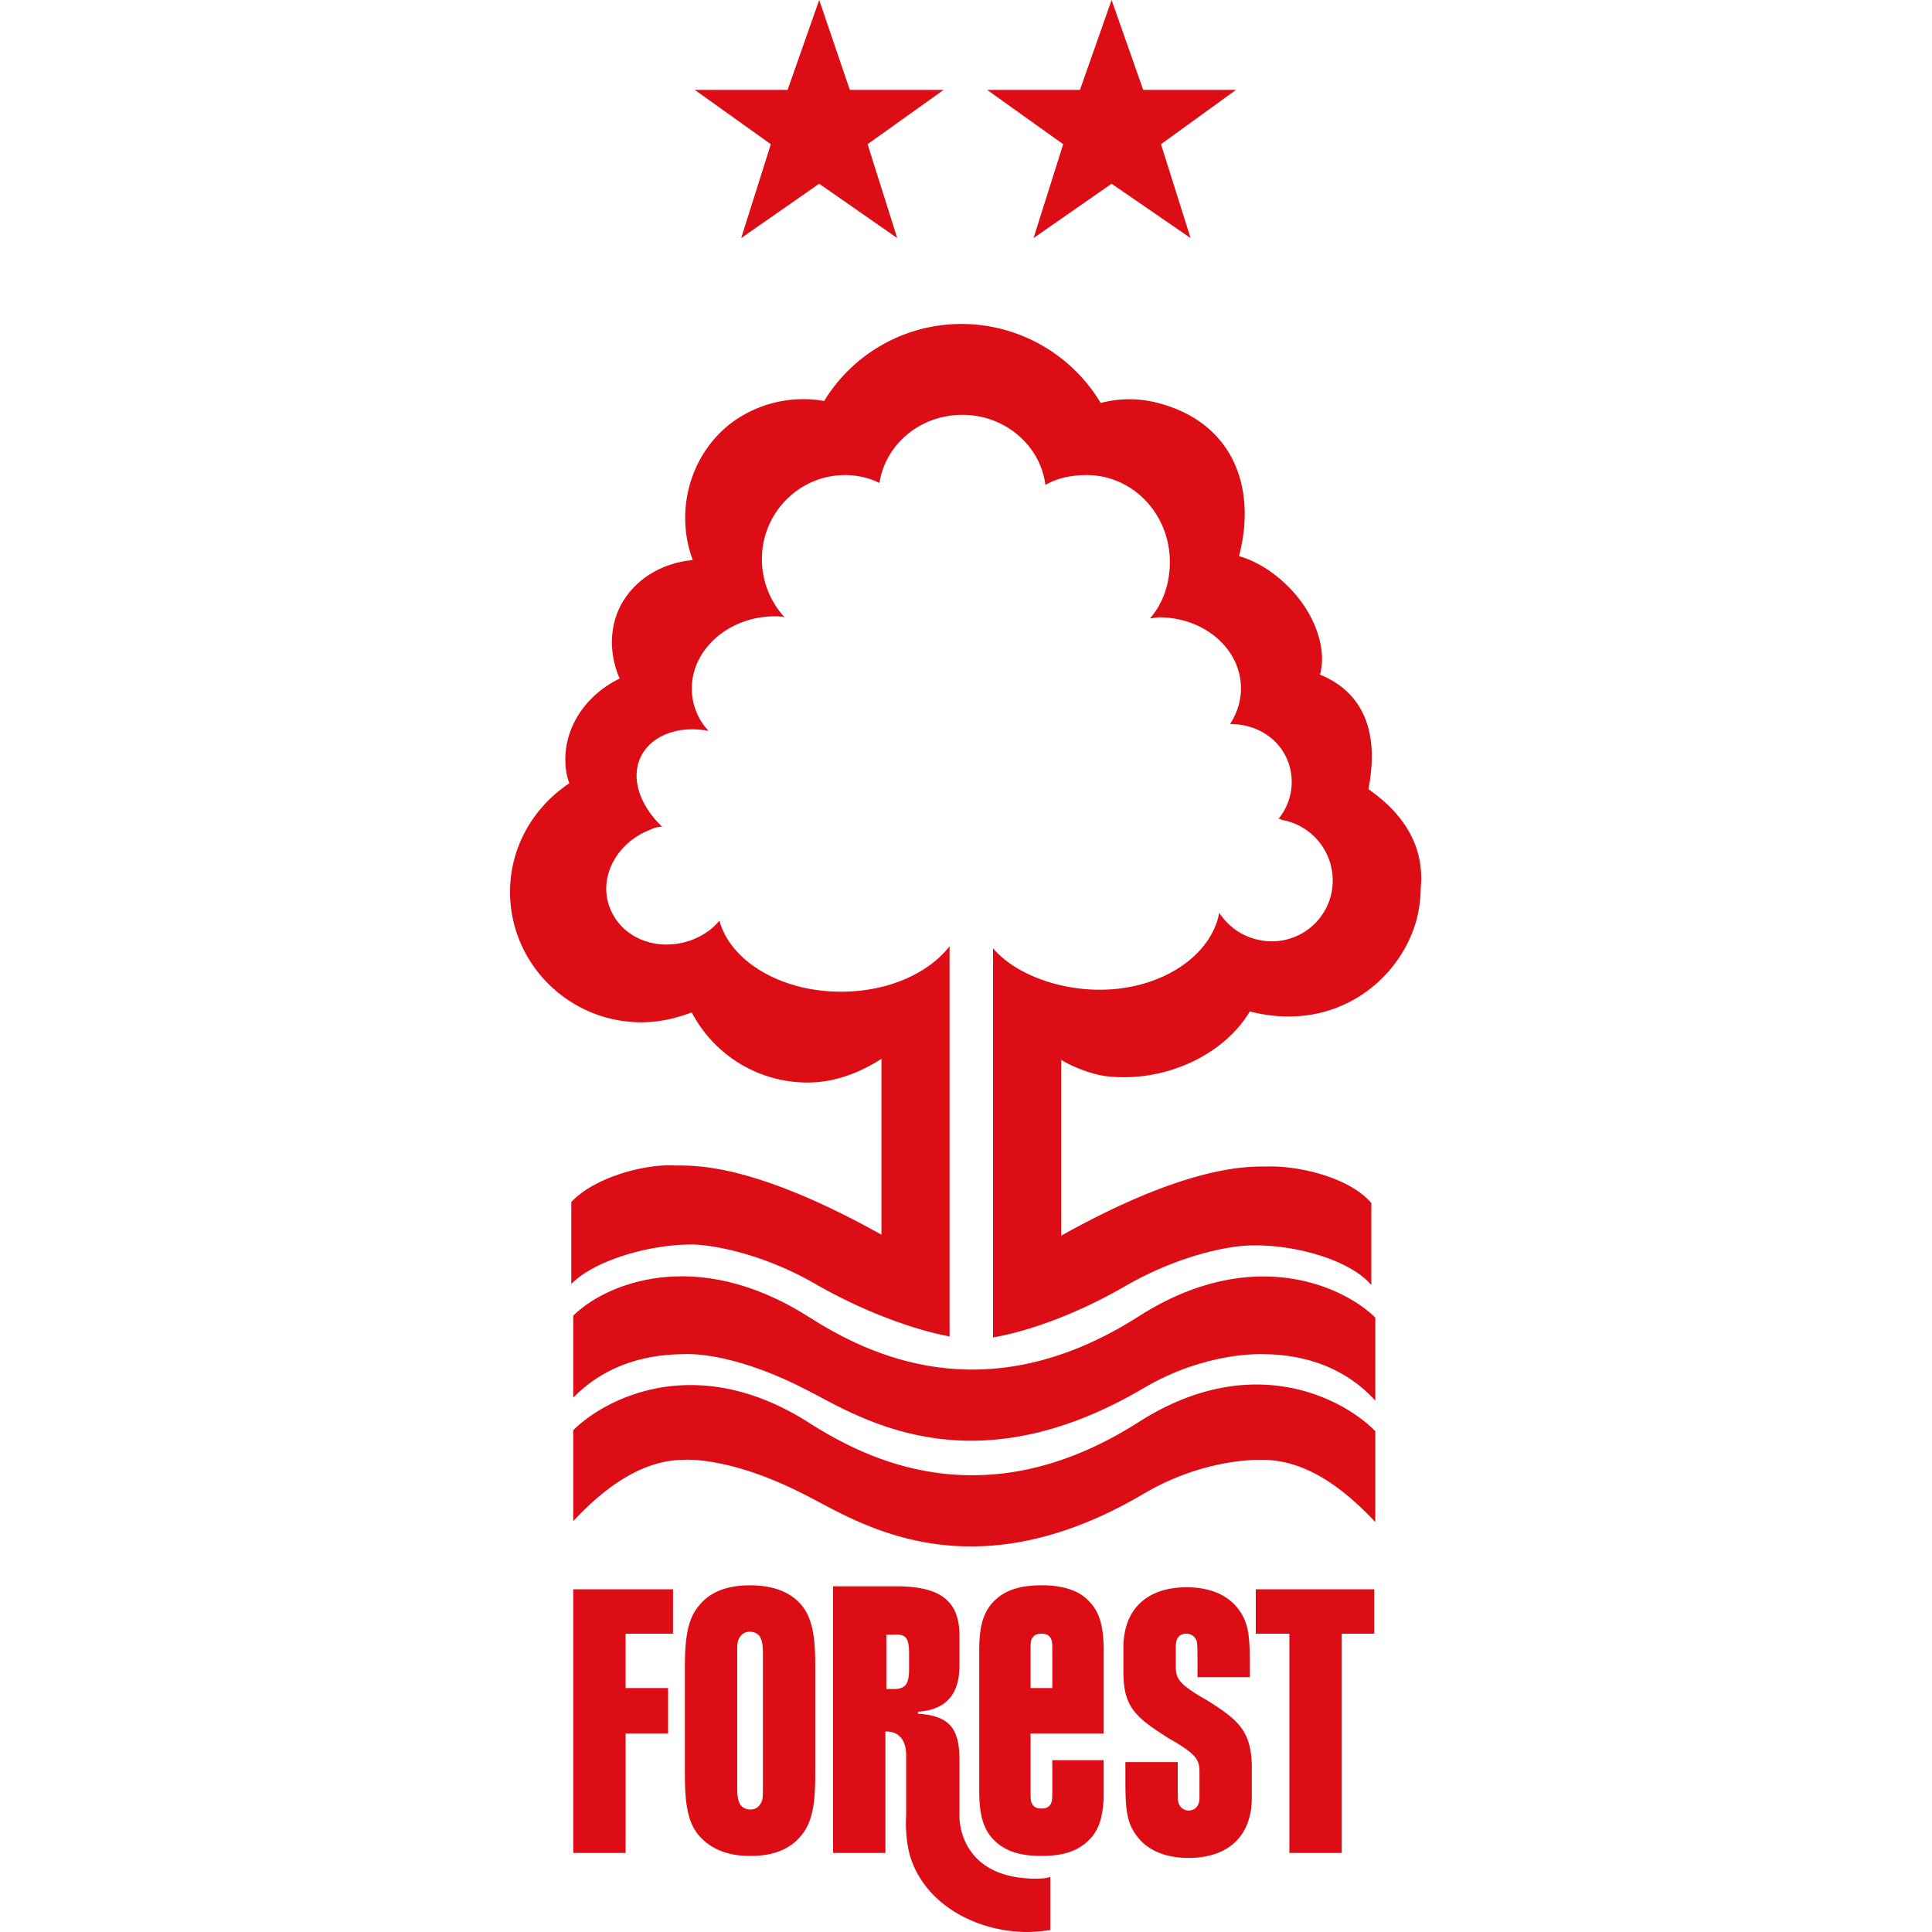
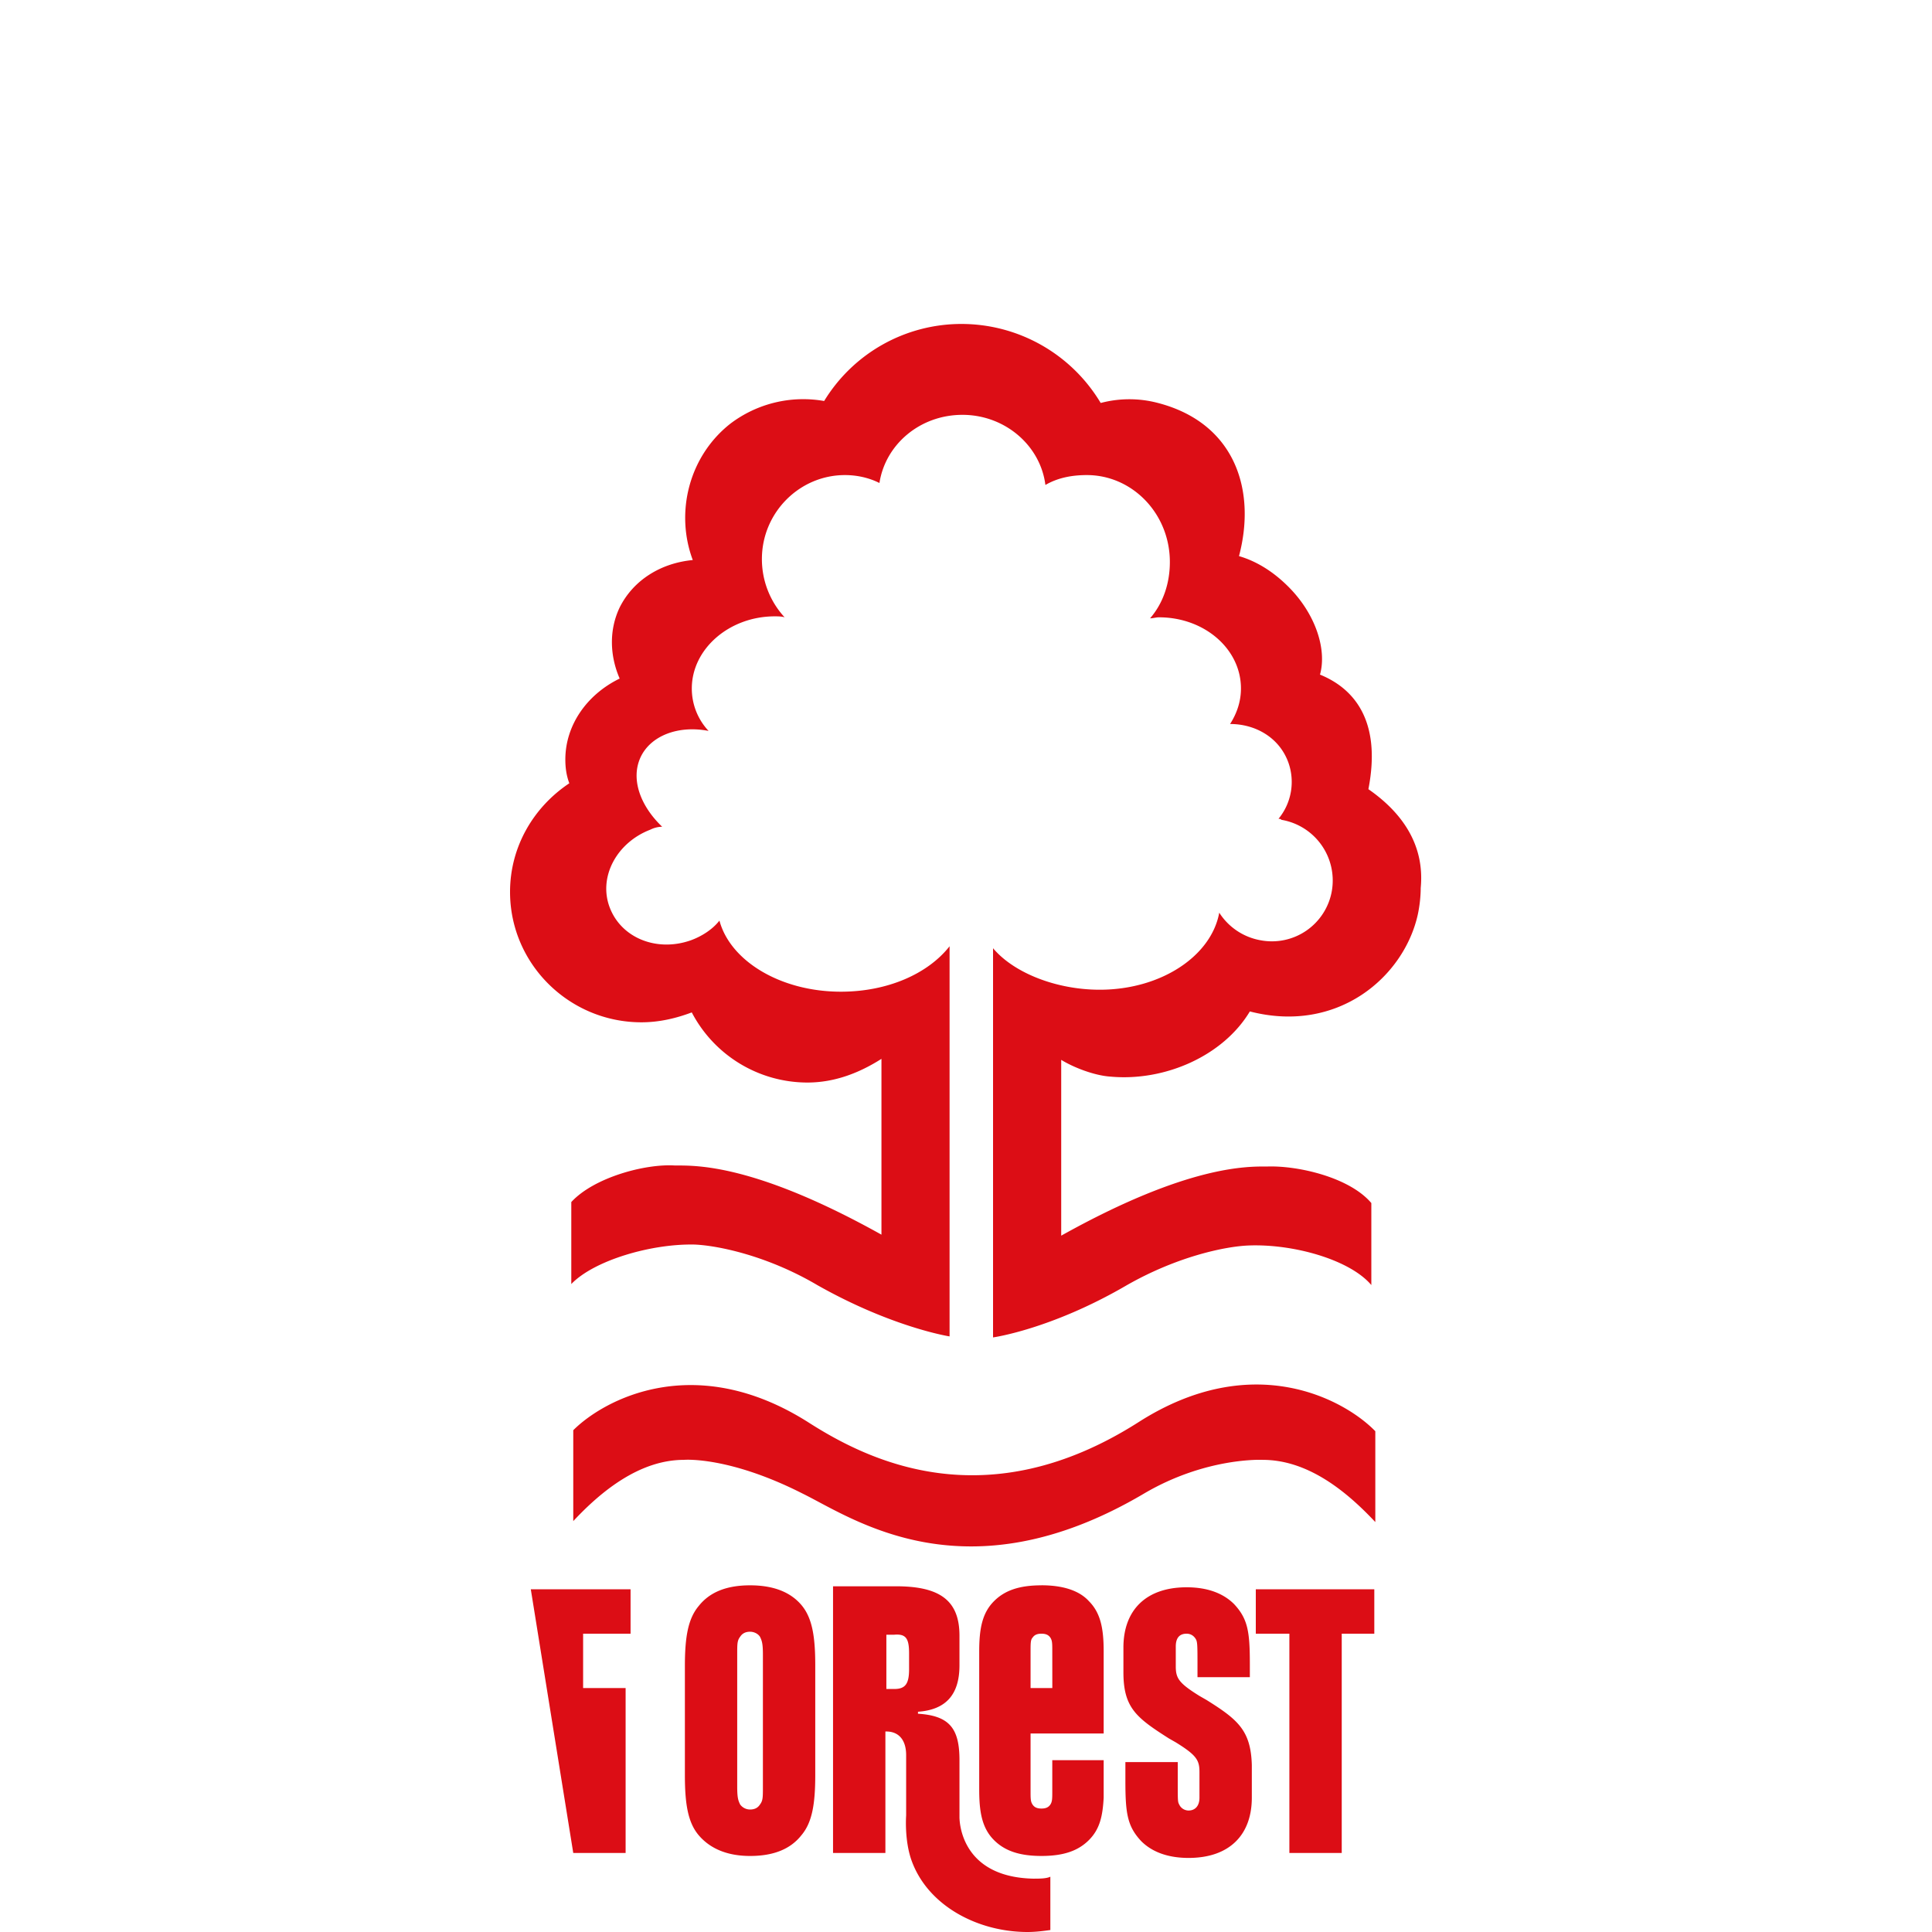
<svg xmlns="http://www.w3.org/2000/svg" fill="none" viewBox="0 0 500 500">
-   <path fill="#DC0D15" d="m212.01 0-8.18 23.26H179.8l19.69 14.06-7.67 24.29L212 47.55l20.2 14.06-7.67-24.29 19.68-14.06h-24.28zm75.67 0-8.19 23.26h-24.02l19.68 14.06-7.67 24.29 20.2-14.06 20.44 14.06-7.66-24.29 19.42-14.06h-24.02zm6.9 340.75c-39.37 25.05-69.79 9.97-85.38 0-29.4-18.66-52.92-8.18-60.84-.26v21.22c7.16-7.42 17.13-11.25 28.63-11.25 0 0 11.5-1.02 30.67 8.7 13.04 6.38 42.18 27.34 88.45 0 16.1-9.47 30.68-8.7 30.68-8.7 11.75 0 21.98 4.09 29.14 12.01V341c-7.67-7.67-31.44-19.43-61.35-.25" />
-   <path fill="#DC0D15" d="M294.58 368.1c-39.37 25.05-69.79 9.97-85.38 0-29.4-18.66-52.92-5.88-60.84 2.04v23.52c7.16-7.67 17.13-15.85 28.63-15.85 0 0 11.5-1.02 30.67 8.7 13.04 6.38 42.18 27.35 88.45 0 16.1-9.46 30.68-8.7 30.68-8.7 11.75 0 21.72 8.18 29.14 16.1V370.4c-7.67-7.93-31.44-21.47-61.35-2.3m59.56-163.86c3.58-18.4-4.35-26.33-12.53-29.65 1.8-6.39-1.02-15.6-8.18-22.75-4.09-4.09-8.43-6.65-12.78-7.92 4.6-17.39-1.28-34.51-20.96-39.63a29 29 0 0 0-14.83 0 42 42 0 0 0-36.04-20.45 41.6 41.6 0 0 0-35.53 19.94 31.2 31.2 0 0 0-24.29 5.88c-10.73 8.44-14.31 23-9.71 35.28-8.18.77-15.34 5.11-18.92 12.27-2.8 5.88-2.55 12.52 0 18.4-8.43 4.1-14.06 12.02-14.06 20.96 0 2.05.26 4.1 1.03 6.14-9.2 6.13-15.34 16.36-15.34 28.12 0 18.66 15.34 33.74 34 33.74 4.6 0 8.94-1.02 13.03-2.56a33.8 33.8 0 0 0 29.91 18.15c7.16 0 13.55-2.55 19.18-6.13v45.5c-32.98-18.4-48.06-17.9-53.43-17.9-7.67-.5-20.96 3.07-26.84 9.46v21.22c5.88-6.13 20.7-10.48 31.95-10.22 5.88.25 18.66 2.8 31.7 10.48 19.43 10.99 34.25 13.29 34.25 13.29V244.89c-5.62 7.16-16.1 11.76-28.12 11.76-15.59 0-28.63-7.93-31.44-18.4-1.79 2.3-4.6 4.08-7.41 5.1-8.7 3.07-17.9-.5-20.96-8.43s1.79-16.87 10.48-20.2a7 7 0 0 1 3.07-.76c-5.63-5.37-8.18-12.27-5.63-17.9 2.56-5.62 9.72-8.43 17.64-6.9a16 16 0 0 1-4.34-10.99c0-10.22 9.7-18.66 21.47-18.66.76 0 1.79 0 2.55.25a22.2 22.2 0 0 1-5.88-15.08c0-12.01 9.72-21.73 21.48-21.73 3.32 0 6.39.77 8.94 2.05 1.54-9.97 10.48-17.64 21.48-17.64s20.19 7.93 21.47 18.15c3.07-1.79 6.64-2.56 10.73-2.56 11.76 0 21.48 9.97 21.48 22.5 0 5.62-1.8 10.74-5.12 14.57.77 0 1.54-.26 2.3-.26 11.76 0 21.22 8.19 21.22 18.41 0 3.32-1.02 6.39-2.81 9.2 6.65 0 12.78 3.58 15.08 9.97a15 15 0 0 1-2.56 14.57c.26 0 .52 0 .77.26a15.93 15.93 0 0 1 13.04 18.4 15.75 15.75 0 0 1-18.4 12.78 16 16 0 0 1-10.74-7.15c-2.05 11.24-15.08 19.94-30.93 19.94-11.25 0-22.24-4.35-27.61-10.74v100.72s14.83-2.05 34.25-13.3c13.3-7.67 25.82-10.22 31.7-10.48 11.5-.51 26.33 3.58 31.95 10.23v-21.22c-5.62-6.65-18.91-9.71-26.84-9.46-5.1 0-20.45-.51-53.42 17.9v-45.5c3.32 2.04 8.69 4.08 12.78 4.34 14.06 1.28 29.14-5.37 36.04-16.87 22.75 5.88 39.88-8.95 43.46-25.05.5-2.3.76-4.86.76-6.9 1.03-10.74-4.34-19.18-13.54-25.57M235.27 427.91v4.1c0 3.83-1.02 5.1-3.83 5.1h-2.05v-14.05h2.05c3.06-.26 3.83 1.02 3.83 4.85m32.47 58.29c-19.94-.26-19.43-16.1-19.43-16.1v-14.58c0-8.18-2.56-11.5-10.74-12.01V443c7.16-.51 10.74-4.35 10.74-12.02v-7.67c0-8.94-4.86-12.78-16.36-12.78h-16.36v69.02h13.55v-31.44h.25c3.07 0 5.12 2.04 5.12 6.13v15.6s-.52 6.64 1.53 12.01c4.34 11.5 17.13 18.15 29.9 18.15 2.05 0 4.1-.26 5.89-.51v-13.8c-1.03.5-2.82.5-4.1.5m-119.37-6.64h13.55v-30.93h10.99v-11.76h-11V422.8h12.28v-11.5h-25.82zm49.08-17.13c0 2.81 0 3.58-.77 4.6-.5.77-1.27 1.28-2.55 1.28a3.2 3.2 0 0 1-2.56-1.28c-.51-1.02-.77-1.78-.77-4.6v-34.25c0-2.81 0-3.58.77-4.6.51-.77 1.28-1.28 2.56-1.28 1.02 0 2.04.51 2.55 1.28.51 1.02.77 1.79.77 4.6zm-3.32-52.14c-6.14 0-10.48 1.79-13.3 5.36-2.8 3.33-3.57 8.18-3.57 15.6v28.12c0 7.4.76 12.27 3.57 15.59 2.82 3.32 7.16 5.37 13.3 5.37 6.13 0 10.48-1.8 13.29-5.37 2.81-3.32 3.58-8.18 3.58-15.6v-28.37c0-7.41-.77-12.27-3.58-15.6-2.81-3.31-7.16-5.1-13.3-5.1M325 411.3v11.5h8.69v56.75h13.55V422.8h8.43v-11.5z" />
+   <path fill="#DC0D15" d="M294.58 368.1c-39.37 25.05-69.79 9.97-85.38 0-29.4-18.66-52.92-5.88-60.84 2.04v23.52c7.16-7.67 17.13-15.85 28.63-15.85 0 0 11.5-1.02 30.67 8.7 13.04 6.38 42.18 27.35 88.45 0 16.1-9.46 30.68-8.7 30.68-8.7 11.75 0 21.72 8.18 29.14 16.1V370.4c-7.67-7.93-31.44-21.47-61.35-2.3m59.56-163.86c3.58-18.4-4.35-26.33-12.53-29.65 1.8-6.39-1.02-15.6-8.18-22.75-4.09-4.09-8.43-6.65-12.78-7.92 4.6-17.39-1.28-34.51-20.96-39.63a29 29 0 0 0-14.83 0 42 42 0 0 0-36.04-20.45 41.6 41.6 0 0 0-35.53 19.94 31.2 31.2 0 0 0-24.29 5.88c-10.73 8.44-14.31 23-9.71 35.28-8.18.77-15.34 5.11-18.92 12.27-2.8 5.88-2.55 12.52 0 18.4-8.43 4.1-14.06 12.02-14.06 20.96 0 2.05.26 4.1 1.03 6.14-9.2 6.13-15.34 16.36-15.34 28.12 0 18.66 15.34 33.74 34 33.74 4.6 0 8.94-1.02 13.03-2.56a33.8 33.8 0 0 0 29.91 18.15c7.16 0 13.55-2.55 19.18-6.13v45.5c-32.98-18.4-48.06-17.9-53.43-17.9-7.67-.5-20.96 3.07-26.84 9.46v21.22c5.88-6.13 20.7-10.48 31.95-10.22 5.88.25 18.66 2.8 31.7 10.48 19.43 10.99 34.25 13.29 34.25 13.29V244.89c-5.62 7.16-16.1 11.76-28.12 11.76-15.59 0-28.63-7.93-31.44-18.4-1.79 2.3-4.6 4.08-7.41 5.1-8.7 3.07-17.9-.5-20.96-8.43s1.79-16.87 10.48-20.2a7 7 0 0 1 3.07-.76c-5.63-5.37-8.18-12.27-5.63-17.9 2.56-5.62 9.72-8.43 17.64-6.9a16 16 0 0 1-4.34-10.99c0-10.22 9.7-18.66 21.47-18.66.76 0 1.79 0 2.55.25a22.2 22.2 0 0 1-5.88-15.08c0-12.01 9.72-21.73 21.48-21.73 3.32 0 6.39.77 8.94 2.05 1.54-9.97 10.48-17.64 21.48-17.64s20.19 7.93 21.47 18.15c3.07-1.79 6.64-2.56 10.73-2.56 11.76 0 21.48 9.97 21.48 22.5 0 5.62-1.8 10.74-5.12 14.57.77 0 1.54-.26 2.3-.26 11.76 0 21.22 8.19 21.22 18.41 0 3.32-1.02 6.39-2.81 9.2 6.65 0 12.78 3.58 15.08 9.97a15 15 0 0 1-2.56 14.57c.26 0 .52 0 .77.26a15.93 15.93 0 0 1 13.04 18.4 15.75 15.75 0 0 1-18.4 12.78 16 16 0 0 1-10.74-7.15c-2.05 11.24-15.08 19.94-30.93 19.94-11.25 0-22.24-4.35-27.61-10.74v100.72s14.83-2.05 34.25-13.3c13.3-7.67 25.82-10.22 31.7-10.48 11.5-.51 26.33 3.58 31.95 10.23v-21.22c-5.62-6.65-18.91-9.71-26.84-9.46-5.1 0-20.45-.51-53.42 17.9v-45.5c3.32 2.04 8.69 4.08 12.78 4.34 14.06 1.28 29.14-5.37 36.04-16.87 22.75 5.88 39.88-8.95 43.46-25.05.5-2.3.76-4.86.76-6.9 1.03-10.74-4.34-19.18-13.54-25.57M235.27 427.91v4.1c0 3.83-1.02 5.1-3.83 5.1h-2.05v-14.05h2.05c3.06-.26 3.83 1.02 3.83 4.85m32.47 58.29c-19.94-.26-19.43-16.1-19.43-16.1v-14.58c0-8.18-2.56-11.5-10.74-12.01V443c7.16-.51 10.74-4.35 10.74-12.02v-7.67c0-8.94-4.86-12.78-16.36-12.78h-16.36v69.02h13.55v-31.44h.25c3.07 0 5.12 2.04 5.12 6.13v15.6s-.52 6.64 1.53 12.01c4.34 11.5 17.13 18.15 29.9 18.15 2.05 0 4.1-.26 5.89-.51v-13.8c-1.03.5-2.82.5-4.1.5m-119.37-6.64h13.55v-30.93v-11.76h-11V422.8h12.28v-11.5h-25.82zm49.08-17.13c0 2.81 0 3.58-.77 4.6-.5.77-1.27 1.28-2.55 1.28a3.2 3.2 0 0 1-2.56-1.28c-.51-1.02-.77-1.78-.77-4.6v-34.25c0-2.81 0-3.58.77-4.6.51-.77 1.28-1.28 2.56-1.28 1.02 0 2.04.51 2.55 1.28.51 1.02.77 1.79.77 4.6zm-3.32-52.14c-6.14 0-10.48 1.79-13.3 5.36-2.8 3.33-3.57 8.18-3.57 15.6v28.12c0 7.4.76 12.27 3.57 15.59 2.82 3.32 7.16 5.37 13.3 5.37 6.13 0 10.48-1.8 13.29-5.37 2.81-3.32 3.58-8.18 3.58-15.6v-28.37c0-7.41-.77-12.27-3.58-15.6-2.81-3.31-7.16-5.1-13.3-5.1M325 411.3v11.5h8.69v56.75h13.55V422.8h8.43v-11.5z" />
  <path fill="#DC0D15" d="M272.34 436.86h-5.63v-9.46c0-2.04 0-3.06.52-3.58.5-.76 1.27-1.02 2.3-1.02s1.79.26 2.3 1.02c.5.77.5 1.54.5 3.58zm-2.81-26.58c-5.63 0-9.46 1.27-12.27 4.09-3.07 3.06-3.84 7.15-3.84 13.03v35.79c0 5.88.77 9.97 3.84 13.04 2.8 2.8 6.64 4.09 12.27 4.09s9.45-1.28 12.27-4.1c2.8-2.8 3.57-6.13 3.83-10.99v-9.7h-13.3v7.92c0 2.04 0 2.8-.5 3.57-.51.77-1.28 1.03-2.3 1.03-1.03 0-1.8-.26-2.3-1.03-.52-.76-.52-1.53-.52-3.57v-14.83h18.92V427.4c0-5.88-.77-9.97-3.83-13.03-2.56-2.82-6.9-4.1-12.27-4.1m42.68 29.66-1.78-1.02c-5.37-3.33-6.14-4.6-6.14-7.67v-5.12c0-2.3 1.02-3.32 2.81-3.32 1.02 0 1.8.51 2.3 1.28.51.77.51 1.53.51 7.41v2.56h13.55v-3.32c0-8.44-.5-11.76-4.09-15.6-2.81-2.8-6.9-4.34-12.27-4.34-10.48 0-16.36 5.88-16.36 15.59v6.39c0 9.2 3.33 11.76 11.76 17.13l1.79 1.02c5.37 3.32 6.13 4.6 6.13 7.67v6.65c0 2.3-1.27 3.32-2.8 3.32a2.7 2.7 0 0 1-2.3-1.28c-.52-1.02-.52-.51-.52-6.39v-4.86h-13.55v4.86c0 8.44.51 11.76 4.1 15.6 2.8 2.8 6.9 4.34 12.26 4.34 10.48 0 16.36-5.88 16.36-15.6v-8.43c-.25-8.95-3.58-11.76-11.76-16.87" />
</svg>